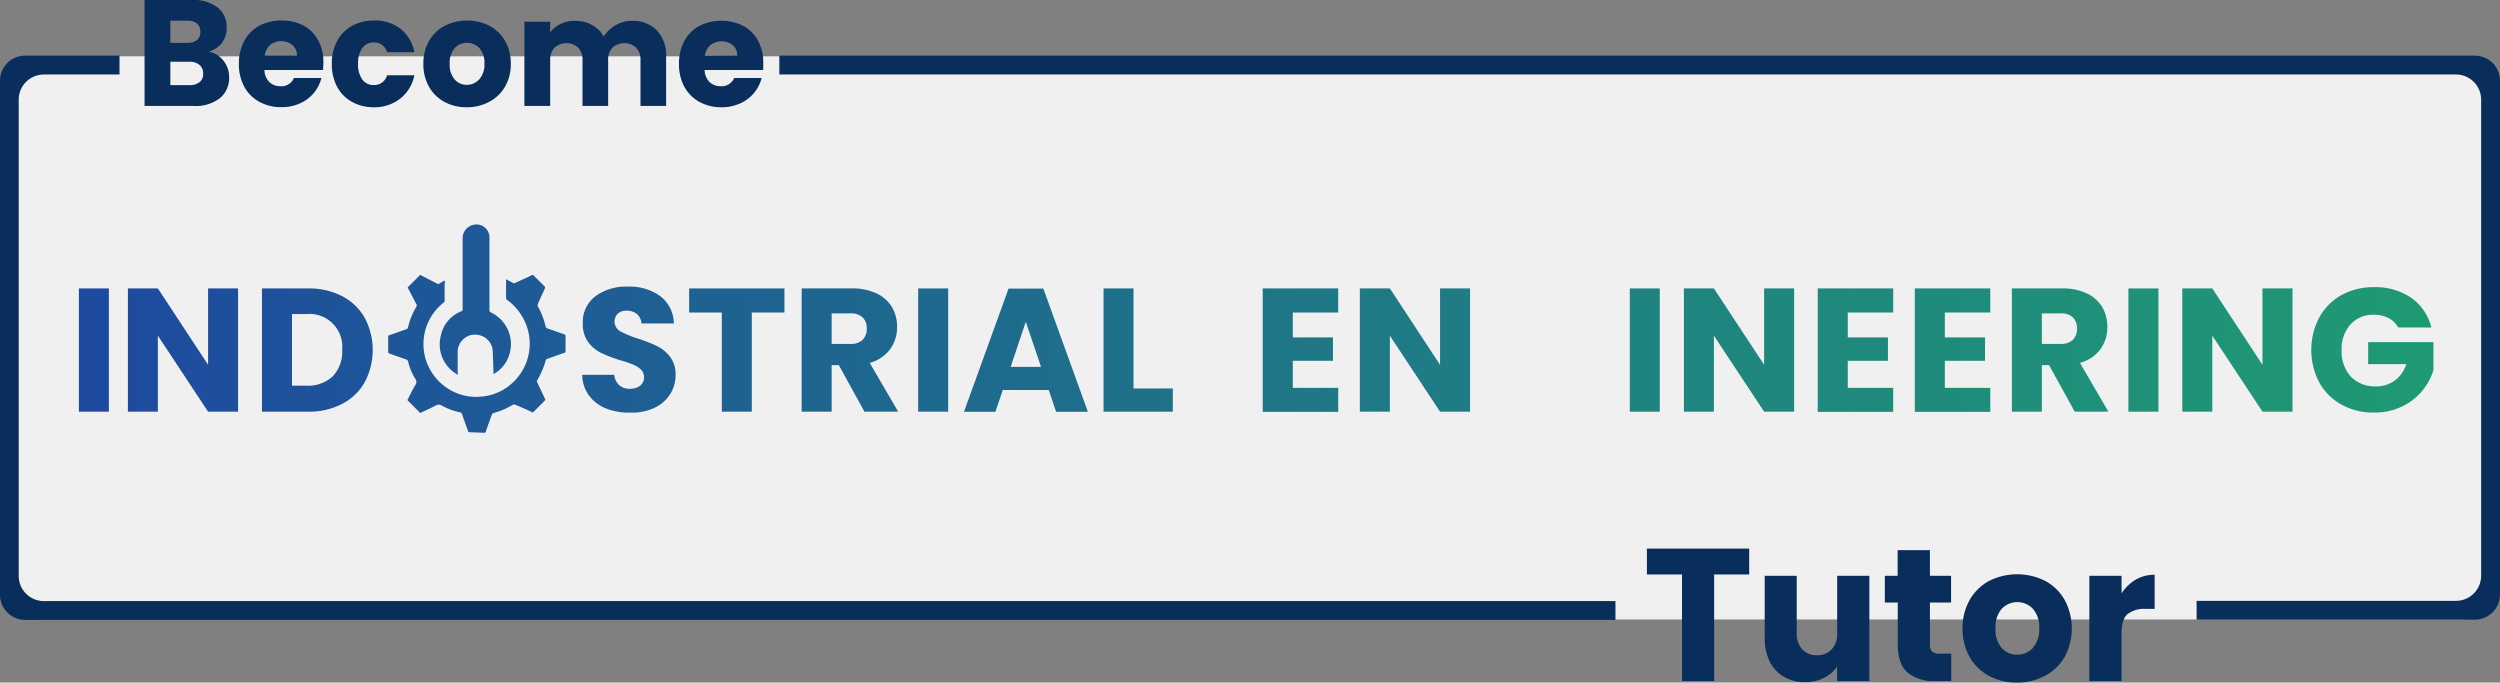
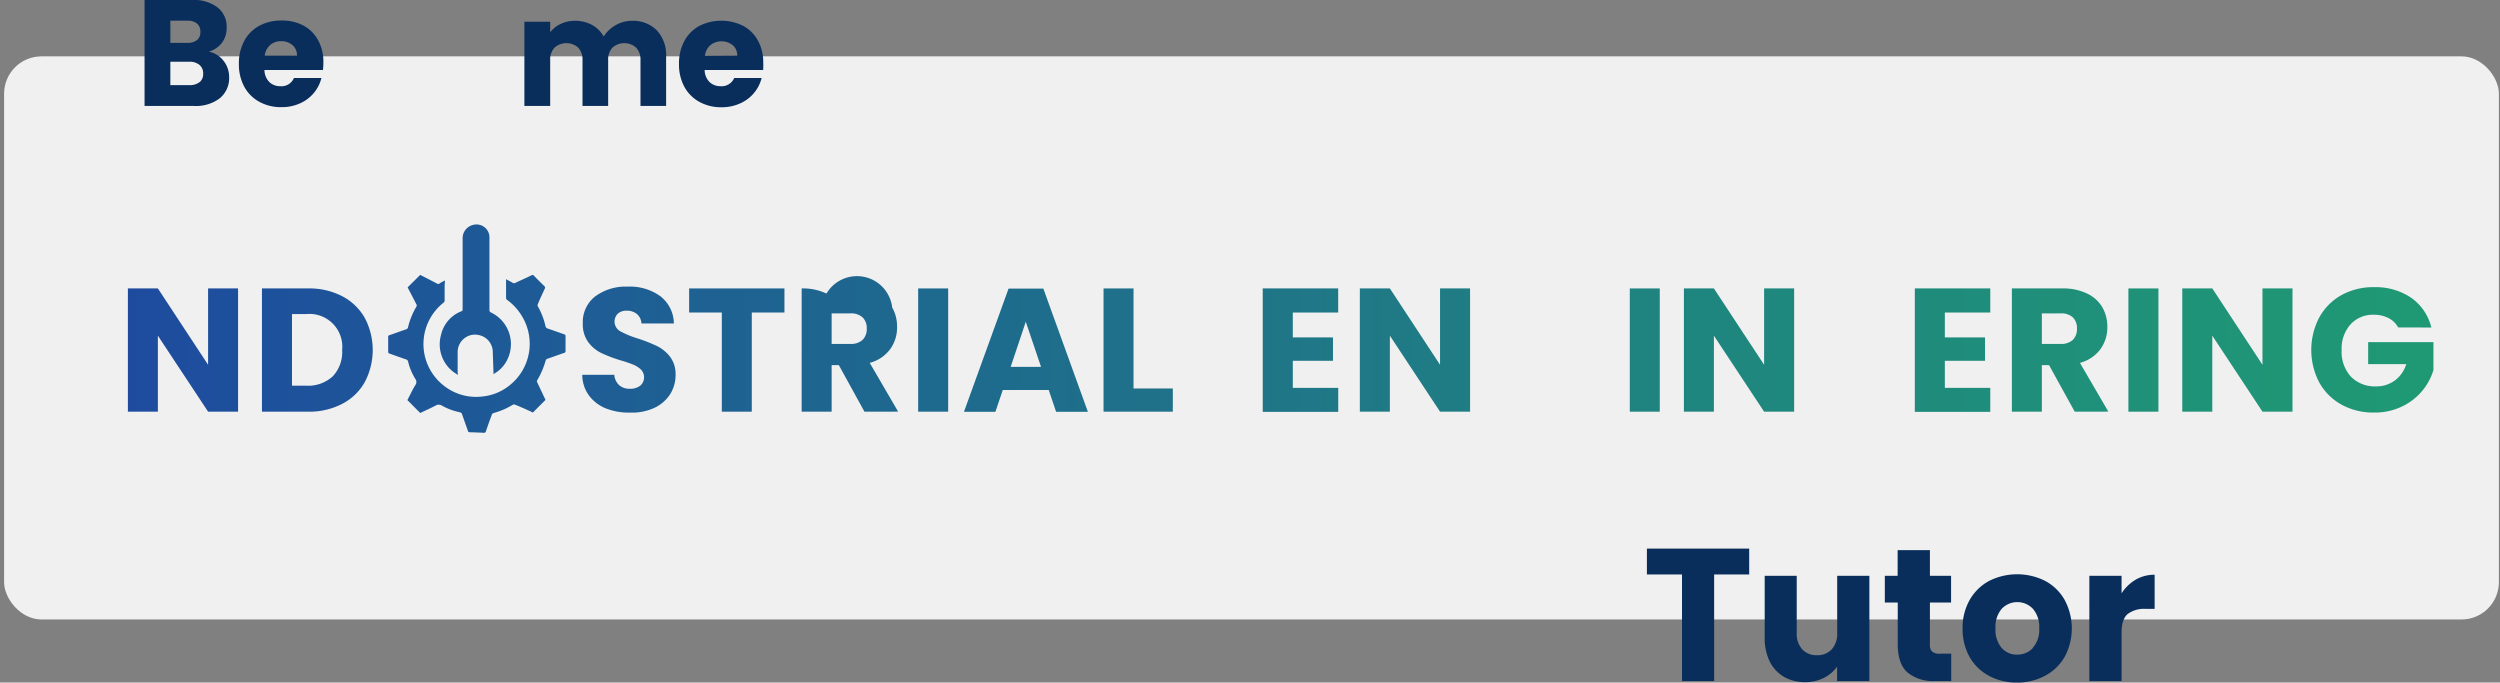
<svg xmlns="http://www.w3.org/2000/svg" xmlns:xlink="http://www.w3.org/1999/xlink" viewBox="0 0 512.78 140">
  <rect x="0" y="0" width="512.78" height="140" fill="#808080" stroke="none" />
  <defs>
    <linearGradient id="linear-gradient" x1="498.98" y1="71.8" x2="20.41" y2="71.8" gradientUnits="userSpaceOnUse">
      <stop offset="0" stop-color="#1f9974" />
      <stop offset="0.29" stop-color="#1f877e" />
      <stop offset="0.86" stop-color="#1e5798" />
      <stop offset="1" stop-color="#1e4a9f" />
    </linearGradient>
    <linearGradient id="linear-gradient-4" x1="498.98" y1="71.75" x2="20.41" y2="71.75" xlink:href="#linear-gradient" />
    <linearGradient id="linear-gradient-21" x1="498.98" y1="72.56" x2="20.41" y2="72.56" xlink:href="#linear-gradient" />
    <linearGradient id="linear-gradient-22" x1="498.98" y1="61.48" x2="20.41" y2="61.48" xlink:href="#linear-gradient" />
  </defs>
  <g id="Layer_2" data-name="Layer 2">
    <g id="Layer_1-2" data-name="Layer 1">
      <rect x="0.84" y="11.56" width="511.71" height="115.5" rx="7.66" fill="#fff" opacity="0.88" />
-       <path d="M159.85,11.41v3.87h343.9a5.16,5.16,0,0,1,5.16,5.16v97.64a5.16,5.16,0,0,1-5.16,5.16h-53.2v3.86h57.07a5.16,5.16,0,0,0,5.16-5.15V16.57a5.16,5.16,0,0,0-5.16-5.16ZM9,15.28H24.51V11.41H5.16A5.16,5.16,0,0,0,0,16.57V122a5.16,5.16,0,0,0,5.16,5.15H331.35v-3.86H9a5.16,5.16,0,0,1-5.16-5.16V20.44A5.16,5.16,0,0,1,9,15.28Z" fill="#092e5b" />
      <path d="M45.84,12.46A5.33,5.33,0,0,1,47,15.82a5.35,5.35,0,0,1-1.9,4.32,8.05,8.05,0,0,1-5.31,1.59H29.65V0h9.78a8,8,0,0,1,5.19,1.52,5,5,0,0,1,1.87,4.11,5,5,0,0,1-1,3.19,5.18,5.18,0,0,1-2.67,1.77A5.07,5.07,0,0,1,45.84,12.46ZM34.94,8.79h3.47a3.09,3.09,0,0,0,2-.57,2.07,2.07,0,0,0,.69-1.69,2.11,2.11,0,0,0-.69-1.7,3,3,0,0,0-2-.59H34.94Zm6,8.07a2.15,2.15,0,0,0,.73-1.75,2.22,2.22,0,0,0-.76-1.8,3.13,3.13,0,0,0-2.09-.65H34.94v4.8h3.9A3.14,3.14,0,0,0,40.9,16.86Z" fill="#092e5b" />
      <path d="M66.24,14.36h-12a3.55,3.55,0,0,0,1,2.46,3.14,3.14,0,0,0,2.24.86A2.77,2.77,0,0,0,60.29,16h5.64a7.72,7.72,0,0,1-4.4,5.2,9,9,0,0,1-3.8.78,9.16,9.16,0,0,1-4.52-1.09,7.68,7.68,0,0,1-3.1-3.09A9.59,9.59,0,0,1,49,13.09a9.57,9.57,0,0,1,1.1-4.7,7.6,7.6,0,0,1,3.08-3.1,9.33,9.33,0,0,1,4.55-1.08,9.23,9.23,0,0,1,4.45,1,7.49,7.49,0,0,1,3.05,3,9.1,9.1,0,0,1,1.1,4.55A13.78,13.78,0,0,1,66.24,14.36Zm-5.33-2.94A2.72,2.72,0,0,0,60,9.26a3.43,3.43,0,0,0-2.33-.81,3.38,3.38,0,0,0-2.24.77,3.43,3.43,0,0,0-1.13,2.2Z" fill="#092e5b" />
-       <path d="M69.16,8.39a7.7,7.7,0,0,1,3.07-3.1,9.19,9.19,0,0,1,4.5-1.08,8.57,8.57,0,0,1,5.43,1.7A8.08,8.08,0,0,1,85,10.71H79.39a2.7,2.7,0,0,0-2.75-2,2.77,2.77,0,0,0-2.32,1.13,5.2,5.2,0,0,0-.87,3.23,5.21,5.21,0,0,0,.87,3.24,2.77,2.77,0,0,0,2.32,1.13,2.7,2.7,0,0,0,2.75-2H85a8.14,8.14,0,0,1-2.88,4.76A8.47,8.47,0,0,1,76.73,22a9.09,9.09,0,0,1-4.5-1.09,7.61,7.61,0,0,1-3.07-3.09,9.7,9.7,0,0,1-1.1-4.71A9.69,9.69,0,0,1,69.16,8.39Z" fill="#092e5b" />
-       <path d="M91.14,20.89A8,8,0,0,1,88,17.8a9.29,9.29,0,0,1-1.16-4.71A9.15,9.15,0,0,1,88,8.4a8,8,0,0,1,3.22-3.11,10.25,10.25,0,0,1,9.16,0,8.09,8.09,0,0,1,3.22,3.11,9.25,9.25,0,0,1,1.17,4.69,9,9,0,0,1-1.19,4.69,7.91,7.91,0,0,1-3.25,3.11A9.6,9.6,0,0,1,95.71,22,9.44,9.44,0,0,1,91.14,20.89Zm7.15-4.61a4.42,4.42,0,0,0,1.07-3.19,4.49,4.49,0,0,0-1-3.18,3.32,3.32,0,0,0-2.55-1.12,3.37,3.37,0,0,0-2.57,1.1,4.54,4.54,0,0,0-1,3.2,4.59,4.59,0,0,0,1,3.19,3.24,3.24,0,0,0,2.53,1.12A3.42,3.42,0,0,0,98.29,16.28Z" fill="#092e5b" />
      <path d="M134.72,6.22a7.43,7.43,0,0,1,1.91,5.42V21.73h-5.26V12.35a3.56,3.56,0,0,0-.89-2.58,3.67,3.67,0,0,0-4.86,0,3.56,3.56,0,0,0-.88,2.58v9.38h-5.26V12.35a3.6,3.6,0,0,0-.88-2.58,3.67,3.67,0,0,0-4.86,0,3.56,3.56,0,0,0-.89,2.58v9.38h-5.29V4.46h5.29V6.62A5.66,5.66,0,0,1,115,4.91a6.51,6.51,0,0,1,2.94-.64,7.11,7.11,0,0,1,3.48.84,6,6,0,0,1,2.4,2.38,6.92,6.92,0,0,1,2.45-2.32,6.57,6.57,0,0,1,3.37-.9A6.82,6.82,0,0,1,134.72,6.22Z" fill="#092e5b" />
      <path d="M156.53,14.36h-12a3.55,3.55,0,0,0,1,2.46,3.15,3.15,0,0,0,2.24.86A2.79,2.79,0,0,0,150.59,16h5.63a7.74,7.74,0,0,1-4.39,5.2A9.08,9.08,0,0,1,148,22a9.19,9.19,0,0,1-4.52-1.09,7.75,7.75,0,0,1-3.1-3.09,9.59,9.59,0,0,1-1.11-4.71,9.69,9.69,0,0,1,1.1-4.7,7.66,7.66,0,0,1,3.08-3.1,10.06,10.06,0,0,1,9,0,7.47,7.47,0,0,1,3,3,9,9,0,0,1,1.1,4.55A13.78,13.78,0,0,1,156.53,14.36Zm-5.32-2.94a2.69,2.69,0,0,0-.93-2.16,3.7,3.7,0,0,0-4.57,0,3.47,3.47,0,0,0-1.13,2.2Z" fill="#092e5b" />
      <path d="M358.78,112.53v5.3h-7.19v21.86H345V117.83h-7.2v-5.3Z" fill="#092e5b" />
      <path d="M383.43,118.1v21.59h-6.62v-2.94a7.32,7.32,0,0,1-2.72,2.3,8.34,8.34,0,0,1-3.81.87,8.61,8.61,0,0,1-4.38-1.1,7.52,7.52,0,0,1-2.94-3.19,11,11,0,0,1-1-4.92V118.1h6.57v11.72a4.73,4.73,0,0,0,1.13,3.37,3.93,3.93,0,0,0,3,1.2,4,4,0,0,0,3.05-1.2,4.73,4.73,0,0,0,1.12-3.37V118.1Z" fill="#092e5b" />
      <path d="M400.22,134.08v5.61h-3.36a8.25,8.25,0,0,1-5.61-1.76q-2-1.76-2-5.75v-8.59H386.6V118.1h2.63v-5.26h6.62v5.26h4.34v5.49h-4.34v8.67a1.79,1.79,0,0,0,.47,1.39,2.22,2.22,0,0,0,1.54.43Z" fill="#092e5b" />
      <path d="M408,138.64a9.94,9.94,0,0,1-4-3.86,11.66,11.66,0,0,1-1.45-5.89,11.49,11.49,0,0,1,1.47-5.86,10.05,10.05,0,0,1,4-3.89,12.81,12.81,0,0,1,11.45,0,10,10,0,0,1,4,3.89,12.32,12.32,0,0,1,0,11.73,10.06,10.06,0,0,1-4.07,3.88,12,12,0,0,1-5.74,1.36A11.84,11.84,0,0,1,408,138.64Zm8.94-5.76a5.54,5.54,0,0,0,1.33-4,5.66,5.66,0,0,0-1.29-4,4.41,4.41,0,0,0-6.41,0,5.68,5.68,0,0,0-1.27,4,5.75,5.75,0,0,0,1.25,4,4.07,4.07,0,0,0,3.16,1.39A4.31,4.31,0,0,0,417,132.88Z" fill="#092e5b" />
      <path d="M438.07,118.89a7.51,7.51,0,0,1,3.87-1v7h-1.82a5.6,5.6,0,0,0-3.72,1.06c-.82.71-1.24,2-1.24,3.74v10h-6.61V118.1h6.61v3.6A8.77,8.77,0,0,1,438.07,118.89Z" fill="#092e5b" />
-       <path d="M22.33,59.16V84.44H16.18V59.16Z" fill="url(#linear-gradient)" />
      <path d="M48.83,84.44H42.68L32.38,68.85V84.44H26.23V59.16h6.15l10.3,15.66V59.16h6.15Z" fill="url(#linear-gradient)" />
      <path d="M70.18,60.75a11.33,11.33,0,0,1,4.63,4.44,14.1,14.1,0,0,1,0,13.2,11.18,11.18,0,0,1-4.65,4.46,14.65,14.65,0,0,1-7,1.59H53.73V59.16H63.2A14.64,14.64,0,0,1,70.18,60.75ZM68.24,77.2a7.24,7.24,0,0,0,1.94-5.4,6.74,6.74,0,0,0-7.38-7.38H59.89V79.11H62.8A7.45,7.45,0,0,0,68.24,77.2Z" fill="url(#linear-gradient)" />
      <path d="M124.32,83.79a8.18,8.18,0,0,1-3.51-2.66,7.22,7.22,0,0,1-1.38-4.25H126A3.16,3.16,0,0,0,127,79a3.13,3.13,0,0,0,2.16.74,3.39,3.39,0,0,0,2.16-.63,2.28,2.28,0,0,0,.16-3.3,5.26,5.26,0,0,0-1.55-1,24.48,24.48,0,0,0-2.61-.89,28.21,28.21,0,0,1-4-1.52,7.36,7.36,0,0,1-2.67-2.23,6.24,6.24,0,0,1-1.11-3.85,6.65,6.65,0,0,1,2.55-5.53,10.54,10.54,0,0,1,6.66-2,10.66,10.66,0,0,1,6.74,2,7.18,7.18,0,0,1,2.73,5.56h-6.66a2.62,2.62,0,0,0-.9-1.92,3.15,3.15,0,0,0-2.12-.7,2.6,2.6,0,0,0-1.8.59,2.28,2.28,0,0,0,.47,3.62,19.05,19.05,0,0,0,3.59,1.48,33.2,33.2,0,0,1,4,1.58,7.69,7.69,0,0,1,2.65,2.19,5.93,5.93,0,0,1,1.12,3.71,7.33,7.33,0,0,1-1.1,3.93,7.69,7.69,0,0,1-3.19,2.8,10.86,10.86,0,0,1-4.93,1A13,13,0,0,1,124.32,83.79Z" fill="url(#linear-gradient-4)" />
      <path d="M160.9,59.16V64.1h-6.7V84.44h-6.15V64.1h-6.7V59.16Z" fill="url(#linear-gradient)" />
-       <path d="M177.31,84.44l-5.25-9.54h-1.48v9.54h-6.15V59.16h10.33a11.3,11.3,0,0,1,5.09,1.05A7.27,7.27,0,0,1,183,63.07a7.93,7.93,0,0,1,1,4.05,7.51,7.51,0,0,1-1.42,4.5,7.64,7.64,0,0,1-4.19,2.81l5.83,10Zm-6.73-13.9h3.82a3.49,3.49,0,0,0,2.53-.83,3.1,3.1,0,0,0,.85-2.34,3,3,0,0,0-.85-2.27,3.49,3.49,0,0,0-2.53-.82h-3.82Z" fill="url(#linear-gradient)" />
+       <path d="M177.31,84.44l-5.25-9.54h-1.48v9.54h-6.15V59.16a11.3,11.3,0,0,1,5.09,1.05A7.27,7.27,0,0,1,183,63.07a7.93,7.93,0,0,1,1,4.05,7.51,7.51,0,0,1-1.42,4.5,7.64,7.64,0,0,1-4.19,2.81l5.83,10Zm-6.73-13.9h3.82a3.49,3.49,0,0,0,2.53-.83,3.1,3.1,0,0,0,.85-2.34,3,3,0,0,0-.85-2.27,3.49,3.49,0,0,0-2.53-.82h-3.82Z" fill="url(#linear-gradient)" />
      <path d="M194.48,59.16V84.44h-6.15V59.16Z" fill="url(#linear-gradient)" />
      <path d="M215.11,80h-9.43l-1.51,4.47h-6.45l9.15-25.28H214l9.14,25.28h-6.52Zm-1.58-4.75L210.4,66l-3.1,9.25Z" fill="url(#linear-gradient)" />
      <path d="M232.5,79.68h8.06v4.76H226.35V59.16h6.15Z" fill="url(#linear-gradient)" />
      <path d="M265.17,64.1v5.11h8.24V74h-8.24v5.55h9.32v4.93H259V59.16h15.48V64.1Z" fill="url(#linear-gradient)" />
      <path d="M301.53,84.44h-6.16L285.08,68.85V84.44h-6.16V59.16h6.16l10.29,15.66V59.16h6.16Z" fill="url(#linear-gradient)" />
      <path d="M323.2,67.16a4.68,4.68,0,0,0-2-1.93,6.49,6.49,0,0,0-3-.67,6.19,6.19,0,0,0-4.79,2,7.44,7.44,0,0,0-1.8,5.23,7.55,7.55,0,0,0,1.89,5.46,6.89,6.89,0,0,0,5.21,2A6.26,6.26,0,0,0,322.57,78a6.56,6.56,0,0,0,2.29-3.31H317V70.18h13.4V75.9A12.24,12.24,0,0,1,324,83.39a12.81,12.81,0,0,1-5.69,1.23A13.49,13.49,0,0,1,311.59,83,11.63,11.63,0,0,1,307,78.43a14.38,14.38,0,0,1,0-13.34,11.72,11.72,0,0,1,4.55-4.58,13.41,13.41,0,0,1,6.66-1.63,12.94,12.94,0,0,1,7.65,2.19A10.34,10.34,0,0,1,330,67.16Z" fill="url(#linear-gradient-4)" />
      <path d="M340.44,59.16V84.44h-6.15V59.16Z" fill="url(#linear-gradient)" />
      <path d="M368,84.44h-6.16l-10.3-15.59V84.44h-6.15V59.16h6.15l10.3,15.66V59.16H368Z" fill="url(#linear-gradient)" />
-       <path d="M379,64.1v5.11h8.24V74H379v5.55h9.32v4.93H372.84V59.16h15.48V64.1Z" fill="url(#linear-gradient)" />
      <path d="M398.91,64.1v5.11h8.24V74h-8.24v5.55h9.32v4.93H392.75V59.16h15.48V64.1Z" fill="url(#linear-gradient)" />
      <path d="M425.55,84.44l-5.26-9.54h-1.48v9.54h-6.15V59.16H423a11.3,11.3,0,0,1,5.09,1.05,7.16,7.16,0,0,1,3.15,2.86,7.94,7.94,0,0,1,1,4.05,7.57,7.57,0,0,1-1.42,4.5,7.66,7.66,0,0,1-4.2,2.81l5.83,10Zm-6.74-13.9h3.82a3.51,3.51,0,0,0,2.54-.83,3.13,3.13,0,0,0,.84-2.34,3.06,3.06,0,0,0-.84-2.27,3.51,3.51,0,0,0-2.54-.82h-3.82Z" fill="url(#linear-gradient)" />
      <path d="M442.72,59.16V84.44h-6.16V59.16Z" fill="url(#linear-gradient)" />
      <path d="M470.22,84.44h-6.16L453.77,68.85V84.44h-6.16V59.16h6.16l10.29,15.66V59.16h6.16Z" fill="url(#linear-gradient)" />
      <path d="M491.89,67.16a4.62,4.62,0,0,0-2-1.93,6.44,6.44,0,0,0-3-.67,6.18,6.18,0,0,0-4.79,2,7.44,7.44,0,0,0-1.8,5.23,7.55,7.55,0,0,0,1.89,5.46,6.87,6.87,0,0,0,5.2,2A6.26,6.26,0,0,0,491.26,78a6.5,6.5,0,0,0,2.29-3.31h-7.81V70.18h13.39V75.9a12.16,12.16,0,0,1-6.48,7.49A12.81,12.81,0,0,1,487,84.62,13.52,13.52,0,0,1,480.28,83a11.69,11.69,0,0,1-4.57-4.55,14.38,14.38,0,0,1,0-13.34,11.72,11.72,0,0,1,4.55-4.58,13.42,13.42,0,0,1,6.67-1.63,13,13,0,0,1,7.65,2.19,10.43,10.43,0,0,1,4.12,6.09Z" fill="url(#linear-gradient-4)" />
      <path d="M83.56,82.06c.54-1,1-2.07,1.63-3.07a1.05,1.05,0,0,0,0-1.27,11.73,11.73,0,0,1-1.47-3.52.62.62,0,0,0-.46-.49c-1.12-.38-2.23-.79-3.35-1.18a.36.36,0,0,1-.29-.4c0-1,0-2,0-3a.32.32,0,0,1,.26-.38c1.14-.39,2.27-.81,3.41-1.2a.52.52,0,0,0,.4-.42,15.19,15.19,0,0,1,1.7-4.2.47.47,0,0,0,0-.55l-1.78-3.43,2.58-2.57,2.35,1.21,1.1.57a.4.4,0,0,0,.5,0c.31-.22.66-.39,1-.59l.12,0c0,.37-.06.73-.06,1.1q0,1.47,0,2.94a.55.55,0,0,1-.23.48,10.8,10.8,0,0,0-.14,16.85A10.67,10.67,0,0,0,99,81.32,10.52,10.52,0,0,0,104.57,79a10.87,10.87,0,0,0,2.62-13.93A11.39,11.39,0,0,0,104,61.5a.47.47,0,0,1-.2-.33c0-1.25,0-2.51,0-3.76a.5.5,0,0,1,0-.14c.47.25.93.49,1.38.75a.51.51,0,0,0,.52,0c1.1-.53,2.21-1,3.31-1.55a.36.36,0,0,1,.51.09c.69.71,1.4,1.41,2.11,2.11a.4.4,0,0,1,.11.54c-.49,1.06-1,2.13-1.43,3.2a.51.51,0,0,0,0,.42,14.47,14.47,0,0,1,1.56,4,.68.68,0,0,0,.51.57c1.1.37,2.19.77,3.28,1.15A.39.39,0,0,1,116,69c0,1,0,2,0,3a.34.34,0,0,1-.27.38c-1.15.39-2.3.81-3.45,1.21a.5.5,0,0,0-.36.37,16.88,16.88,0,0,1-1.71,4,.51.51,0,0,0-.07.35c.58,1.24,1.17,2.48,1.75,3.71l-2.61,2.62a.18.18,0,0,0-.08-.07C108,84,106.83,83.48,105.63,83a.5.5,0,0,0-.41,0,15.56,15.56,0,0,1-4,1.73.55.55,0,0,0-.34.33c-.42,1.13-.83,2.26-1.21,3.4a.39.39,0,0,1-.46.31c-1-.05-1.89-.08-2.84-.11a.36.36,0,0,1-.4-.29c-.39-1.14-.81-2.27-1.2-3.41a.54.54,0,0,0-.43-.39,13,13,0,0,1-3.68-1.36,1.21,1.21,0,0,0-1.35,0c-1,.53-2.08,1-3.12,1.5Z" fill="url(#linear-gradient-21)" />
      <path d="M101.22,76.77c0-.15,0-.26,0-.37L101.07,72a3.56,3.56,0,0,0-3-3.3,3.48,3.48,0,0,0-2.87.73,3.57,3.57,0,0,0-1.33,2.68c0,1.44,0,2.89,0,4.33a1.8,1.8,0,0,0,.08.39l-.15,0c-.33-.23-.68-.44-1-.7a7.1,7.1,0,0,1-2.34-7.43,6.79,6.79,0,0,1,4.19-4.86c.24-.1.24-.25.24-.44V48.87a2.8,2.8,0,0,1,2.15-2.74,2.66,2.66,0,0,1,3.35,2.37c0,.2,0,.41,0,.61q0,7.23,0,14.46a.5.5,0,0,0,.33.53,7.19,7.19,0,0,1,3.39,9.55,6.59,6.59,0,0,1-2.76,3Z" fill="url(#linear-gradient-22)" />
    </g>
  </g>
</svg>